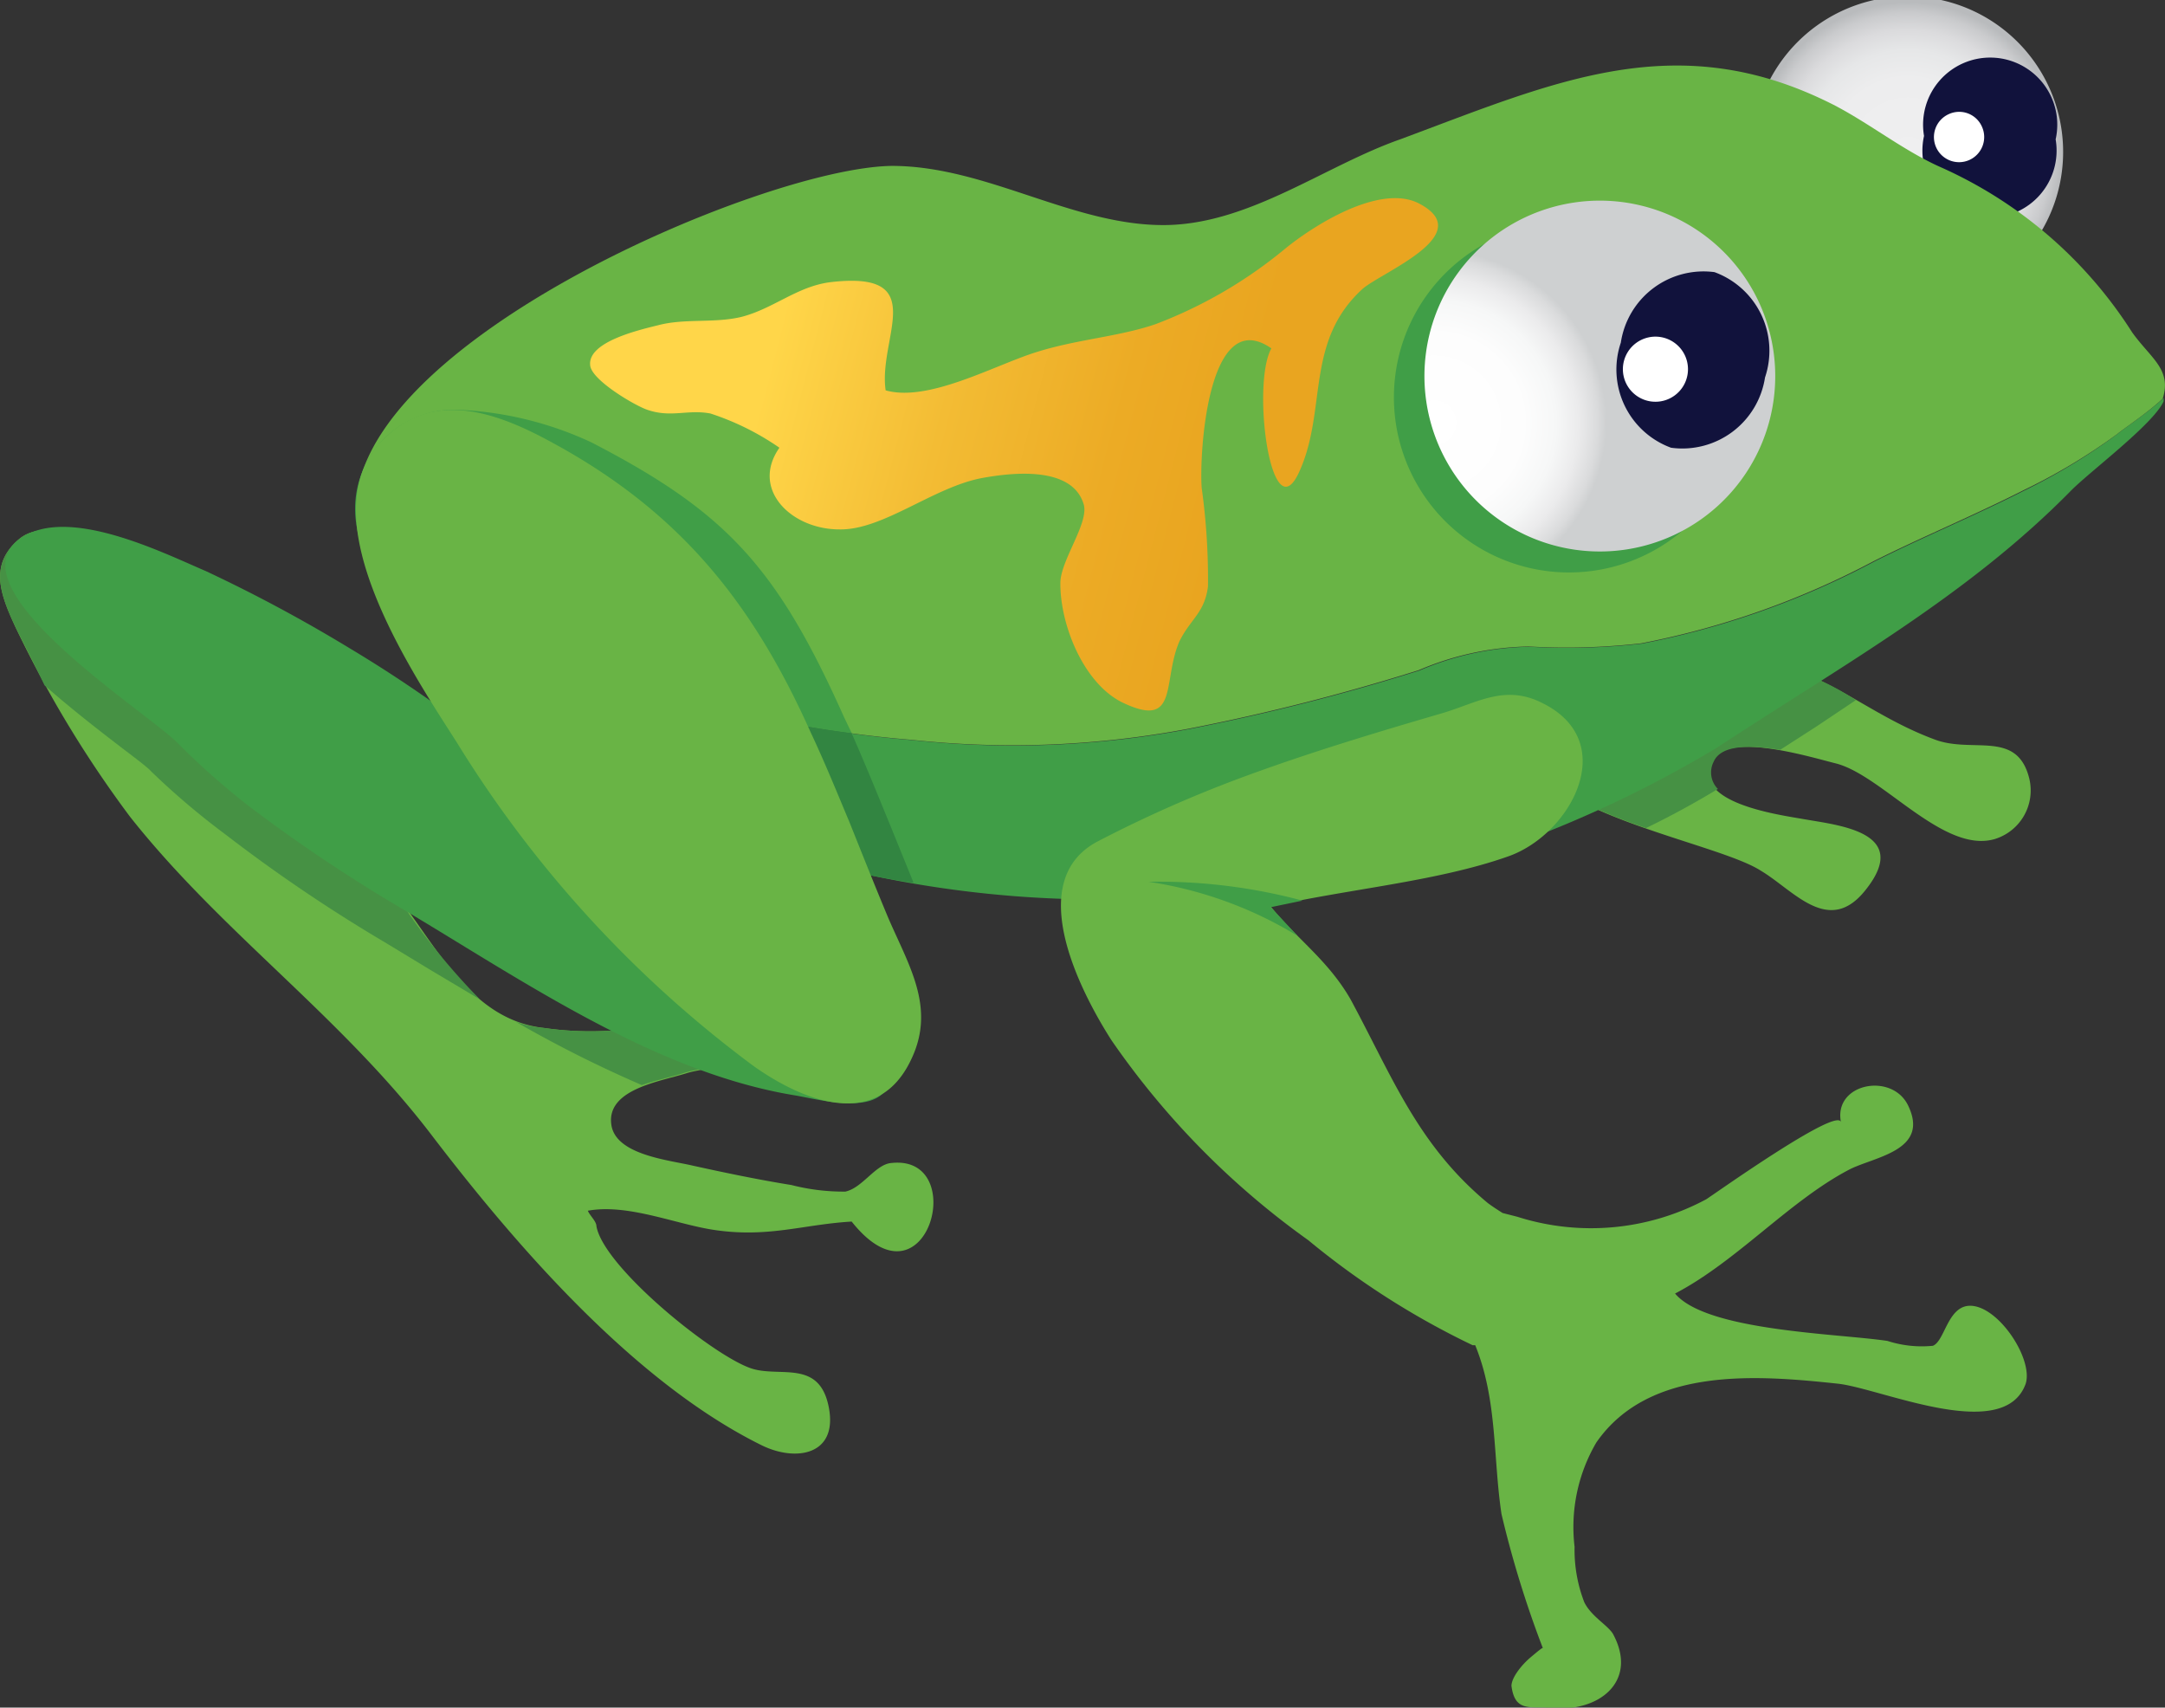
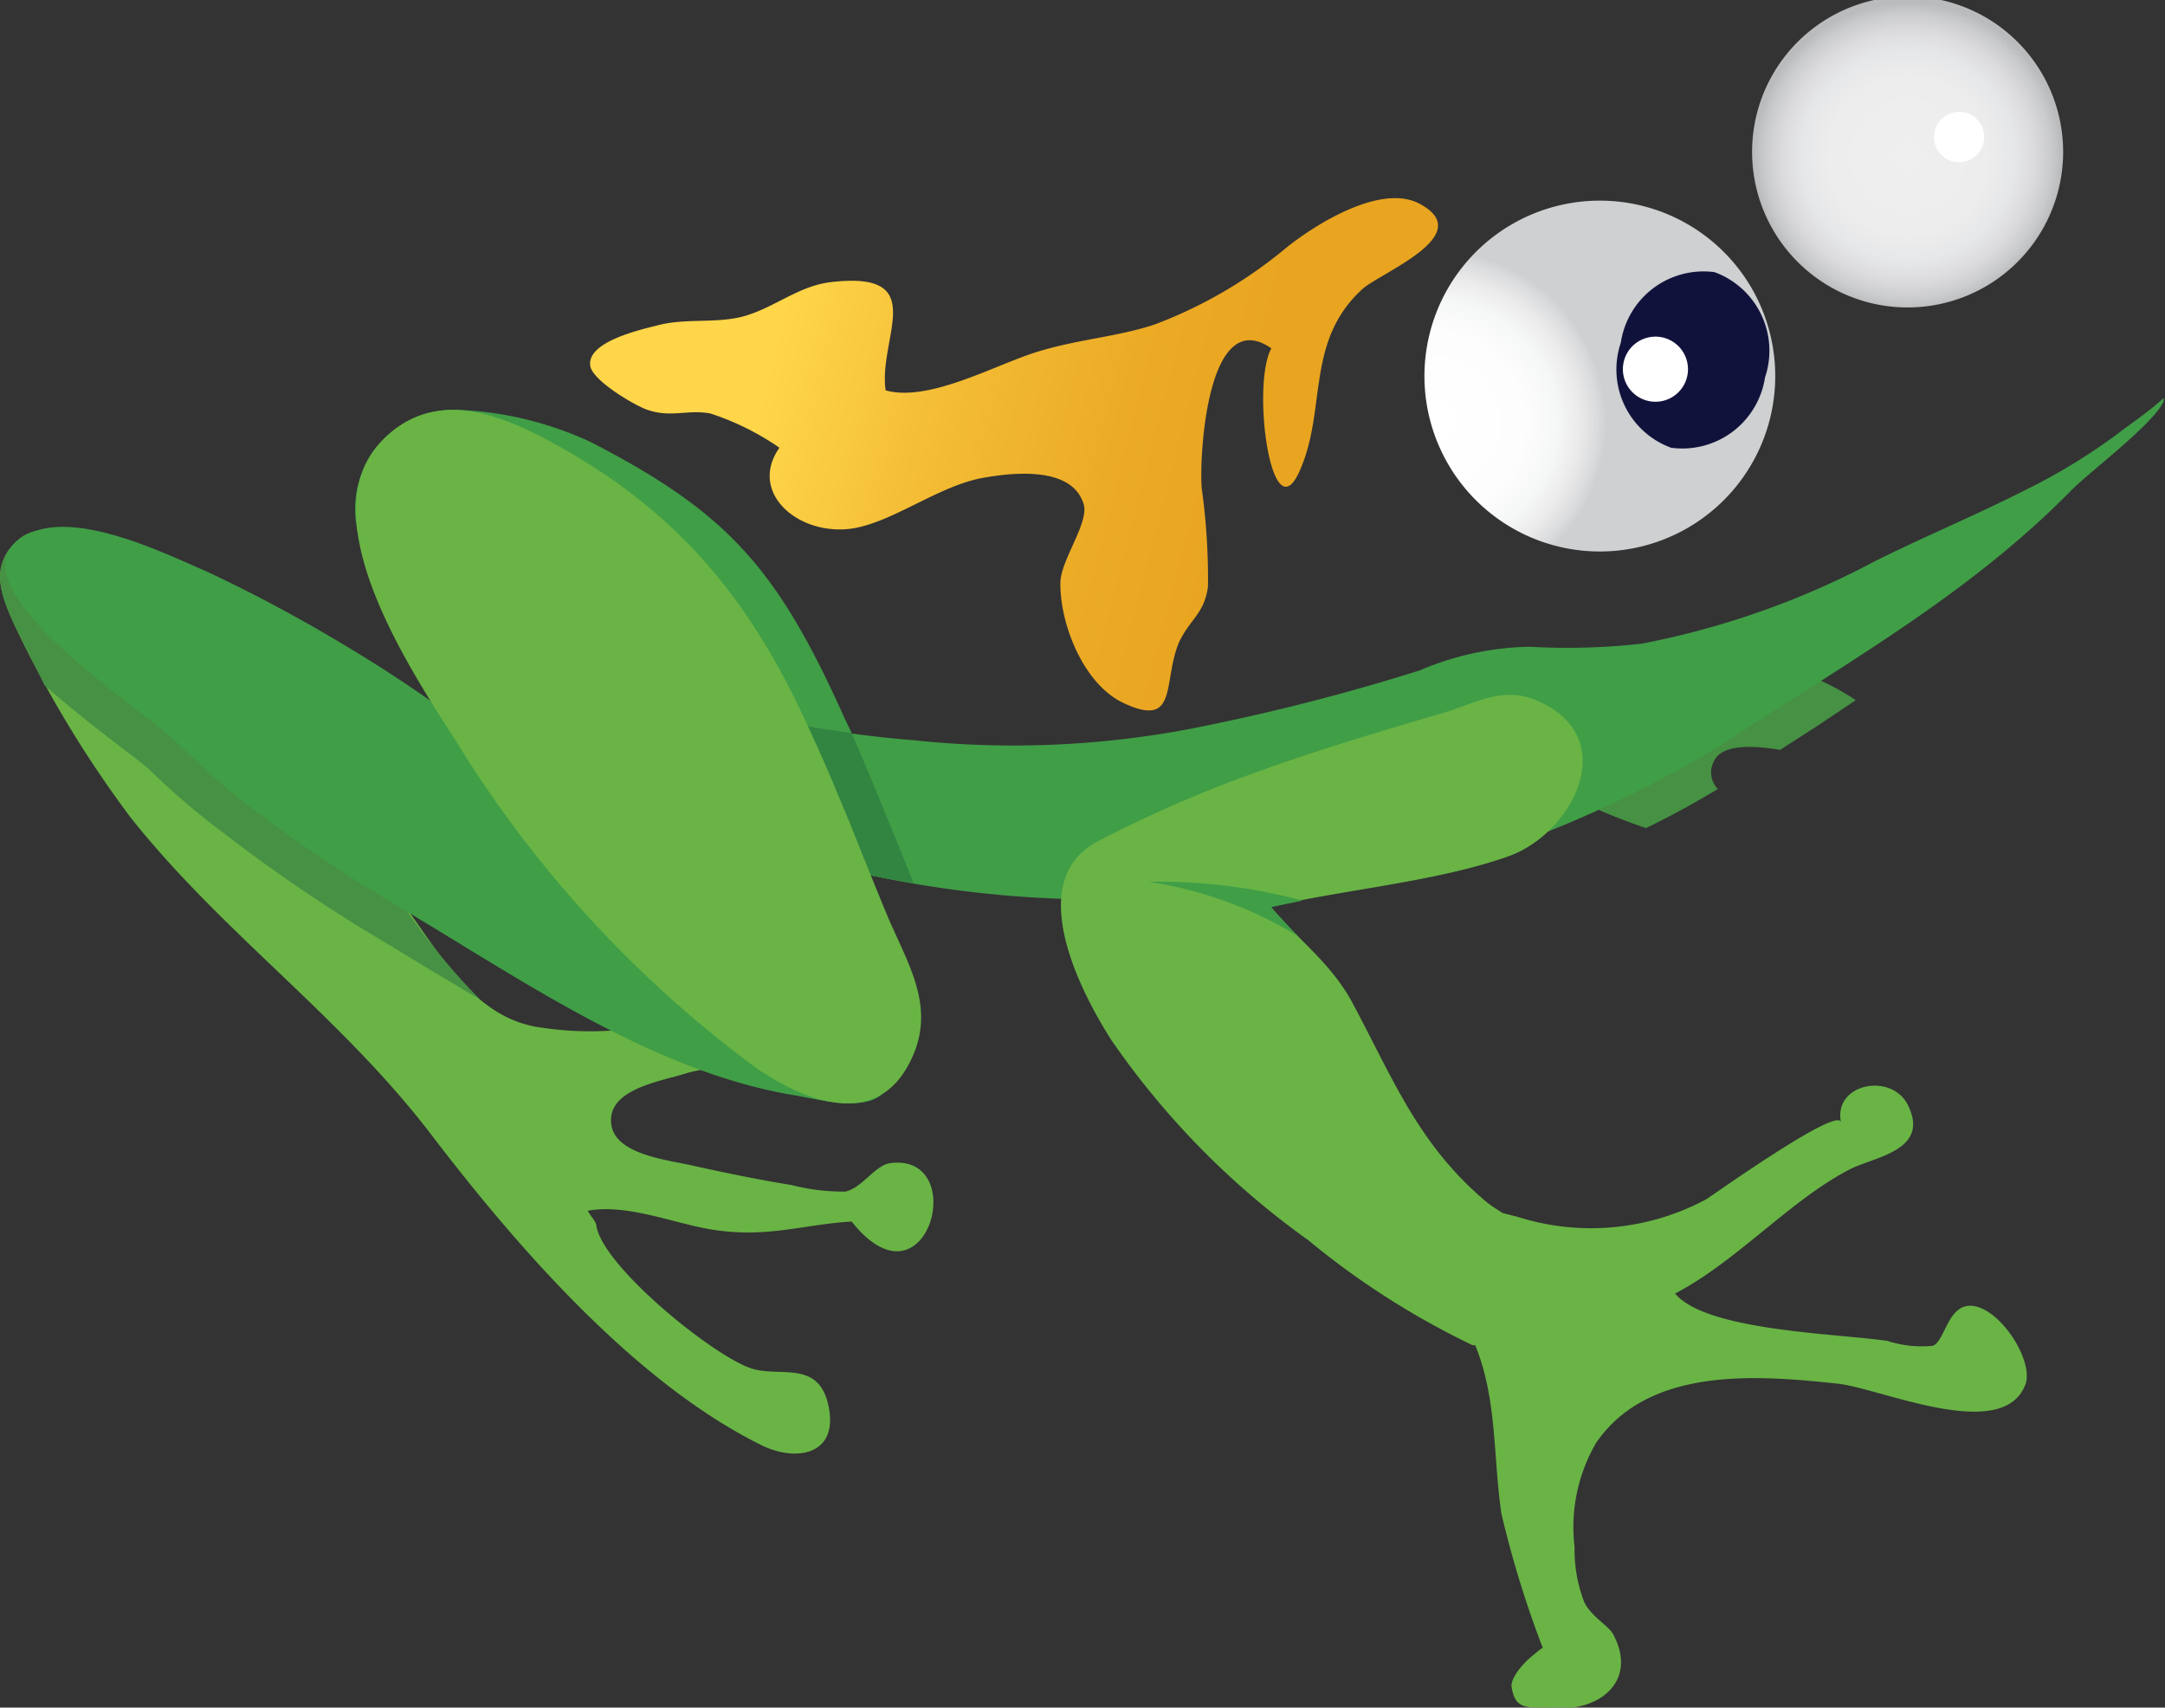
<svg xmlns="http://www.w3.org/2000/svg" width="75.83" height="59.8" viewBox="0 0 75.83 59.8">
  <rect x="0" y="0" width="75.83" height="59.8" fill="#333333" stroke="none" />
  <defs>
    <style>.cls-1{fill:url(#radial-gradient);}.cls-2{fill:#11123c;}.cls-3{fill:#fff;}.cls-4{fill:#69b445;}.cls-5{fill:#469144;}.cls-6{fill:#409e47;}.cls-7{fill:#328541;}.cls-8{fill:url(#linear-gradient);}.cls-9{fill:url(#radial-gradient-2);}</style>
    <radialGradient id="radial-gradient" cx="2268.31" cy="444.16" r="5.39" gradientTransform="translate(-2229.7 267.16) rotate(-17.58)" gradientUnits="userSpaceOnUse">
      <stop offset="0" stop-color="#efeff0" />
      <stop offset="0.51" stop-color="#ededee" />
      <stop offset="0.69" stop-color="#e6e7e8" />
      <stop offset="0.82" stop-color="#dbdbdd" />
      <stop offset="0.93" stop-color="#cacbcd" />
      <stop offset="1" stop-color="#b9bbbd" />
    </radialGradient>
    <linearGradient id="linear-gradient" x1="2242.93" y1="446.89" x2="2228.74" y2="438.01" gradientTransform="translate(-2229.7 267.16) rotate(-17.58)" gradientUnits="userSpaceOnUse">
      <stop offset="0" stop-color="#e9a520" />
      <stop offset="0.26" stop-color="#ecab25" />
      <stop offset="0.62" stop-color="#f3bc34" />
      <stop offset="1" stop-color="#ffd649" />
    </linearGradient>
    <radialGradient id="radial-gradient-2" cx="-1479.83" cy="447.97" r="6.06" gradientTransform="matrix(-0.95, 0.3, 0.3, 0.95, -1490, 33.18)" gradientUnits="userSpaceOnUse">
      <stop offset="0" stop-color="#fff" />
      <stop offset="0.52" stop-color="#fdfdfd" />
      <stop offset="0.71" stop-color="#f6f7f7" />
      <stop offset="0.84" stop-color="#ebebec" />
      <stop offset="0.95" stop-color="#dadbdc" />
      <stop offset="1" stop-color="#ced0d1" />
    </radialGradient>
  </defs>
  <title>Asset 13</title>
  <g id="Layer_2" data-name="Layer 2">
    <g id="Popup">
      <path class="cls-1" d="M72.1,6.64A5.44,5.44,0,0,0,61.53,4,5.44,5.44,0,0,0,72.1,6.64Z" />
-       <path class="cls-2" d="M72,4.88a2.35,2.35,0,1,0-4.61-.12A2.35,2.35,0,1,0,72,4.88Z" />
+       <path class="cls-2" d="M72,4.88A2.35,2.35,0,1,0,72,4.88Z" />
      <path class="cls-3" d="M69.42,4.44A.88.88,0,1,1,68.25,4,.87.87,0,0,1,69.42,4.44Z" />
-       <path class="cls-4" d="M53.65,24.88c1.15-2.11,5.16-1.93,7.12-1.82,3,.15,4.38,1.87,7,2.84,1.33.5,2.89-.36,3.31,1.38a1.78,1.78,0,0,1-1.2,2.1c-1.79.54-3.93-2.21-5.56-2.64-.93-.23-3.92-1.16-4.39-.06-.64,1.43,2.29,1.84,3.21,2,1.22.22,3.84.44,2.2,2.49-1.29,1.63-2.52,0-3.67-.68C59.86,29.33,51.83,28.22,53.65,24.88Z" />
      <path class="cls-5" d="M53.65,24.88c-1.1,2,1.39,3.22,4,4.12.87-.42,1.71-.88,2.52-1.37a.82.82,0,0,1-.15-.95c.26-.61,1.3-.59,2.33-.42l1.26-.81L65,24.52a8.85,8.85,0,0,0-4.26-1.46C58.81,23,54.8,22.77,53.65,24.88Z" />
      <path class="cls-6" d="M72.55,17.17c-3.62,3.69-8,6.11-12.39,9A41.26,41.26,0,0,1,50,30.55c-3.64,1.15-6.77.9-10.56.94A38.6,38.6,0,0,1,24,28.66c-4.55-2-9.06-4-11.1-8.83a6,6,0,0,1-.43-1.54l.21.31A7.25,7.25,0,0,0,15,20.28a42.31,42.31,0,0,0,5.59,3,39.78,39.78,0,0,0,11.38,2.64,33.13,33.13,0,0,0,9.69-.39,74.32,74.32,0,0,0,8.06-2.05,10.2,10.2,0,0,1,3.86-.83,23.23,23.23,0,0,0,3.93-.11,29.07,29.07,0,0,0,8.13-2.87c1.69-.85,3.53-1.61,5.28-2.5a20.85,20.85,0,0,0,3.28-2c.2-.17,1.06-.74,1.58-1.23a.56.56,0,0,1,0,.12C75.41,14.86,73.24,16.48,72.55,17.17Z" />
      <path class="cls-4" d="M13.86,31.3c-2.46-3.14-4.39-6.78-7-9.78C5.63,20,2.05,17.74.68,18.87-.39,19.77,0,20.8.56,22a39.35,39.35,0,0,0,4,6.61c3.22,4.07,7.42,7,10.61,11.21,3,3.92,7.11,8.63,11.52,10.8,1.19.58,2.66.34,2.34-1.33s-1.66-1.06-2.66-1.35c-1.3-.38-5.23-3.55-5.48-5,0-.17-.24-.38-.3-.54,1.37-.25,3,.44,4.34.66,1.95.31,3.18-.18,4.9-.28,2.63,3.31,4.17-2.37,1.38-2.05-.55.05-1,.87-1.6,1a7.35,7.35,0,0,1-1.89-.23c-1.12-.18-2.33-.43-3.46-.68-.86-.2-2.72-.38-2.85-1.45-.16-1.24,1.75-1.5,2.65-1.79.65-.2,2.59-.35,2.92-.9.72-1.2-.81-2.22-1.92-2S23.47,35.78,22.29,36a11.28,11.28,0,0,1-3.23,0C16.52,35.72,15.36,33.24,13.86,31.3Z" />
-       <path class="cls-5" d="M24,37.56c.65-.2,2.59-.35,2.92-.9.72-1.2-.81-2.22-1.92-2S23.47,35.78,22.29,36a11.28,11.28,0,0,1-3.23,0,3.64,3.64,0,0,1-1-.22A43.1,43.1,0,0,0,22.48,38C23,37.82,23.62,37.69,24,37.56Z" />
      <path class="cls-5" d="M7.88,29.21A55.24,55.24,0,0,0,13.48,33l1.65,1,1.68,1a23.18,23.18,0,0,1-2.95-3.69c-2.46-3.14-4.39-6.78-7-9.78C5.63,20,2.05,17.74.68,18.87-.39,19.77,0,20.8.56,22c.33.65.67,1.31,1,2,.77.68,1.65,1.38,2.59,2.1.48.37,1,.75,1.14.91A26.39,26.39,0,0,0,7.88,29.21Z" />
      <path class="cls-6" d="M7.21,20a52.86,52.86,0,0,1,5,2.68,46.05,46.05,0,0,1,10.31,8.4c1.75,1.88,3.61,4.07,5.9,5.12.85.39,3.61.59,2.58,2-.59.79-2.38.29-3.16.16-4.88-.8-9.5-4-13.68-6.49a55.43,55.43,0,0,1-5.47-3.66,26.4,26.4,0,0,1-2.45-2.17c-1-1.05-8-5.44-5.53-7.18C2.36,17.69,5.67,19.34,7.21,20Z" />
-       <path class="cls-4" d="M70.89,17.16c-1.75.89-3.59,1.65-5.28,2.5a29.07,29.07,0,0,1-8.13,2.87,23.23,23.23,0,0,1-3.93.11,10.2,10.2,0,0,0-3.86.83,74.32,74.32,0,0,1-8.06,2.05,33.13,33.13,0,0,1-9.69.39,39.78,39.78,0,0,1-11.38-2.64,42.31,42.31,0,0,1-5.59-3,7.25,7.25,0,0,1-2.26-1.68l-.21-.31c-.79-6,14.18-12.42,18.74-12.47,3.35,0,6.41,2.15,9.68,2.07,2.91-.08,5.5-2.08,8.12-3,5.39-2,9.68-4,15.18-1.21,1.26.65,2.43,1.59,3.72,2.17a15.35,15.35,0,0,1,6.74,5.8c.66.92,1.39,1.29,1.07,2.32-.52.49-1.38,1.06-1.58,1.23A20.85,20.85,0,0,1,70.89,17.16Z" />
      <path class="cls-7" d="M24,28.66a33,33,0,0,0,8,2.26l-.69-1.7-.36-.88c-.36-.88-.73-1.78-1.13-2.68a38,38,0,0,1-9.24-2.39,42.31,42.31,0,0,1-5.59-3,7.25,7.25,0,0,1-2.26-1.68l-.21-.31a6,6,0,0,0,.43,1.54C15,24.64,19.48,26.68,24,28.66Z" />
      <path class="cls-6" d="M29.57,25.13c-2.36-5.28-4.14-7.2-8.86-9.64A12.22,12.22,0,0,0,16,14.35a3.47,3.47,0,0,0-3.53,3.94l.21.31A7.25,7.25,0,0,0,15,20.28a42.31,42.31,0,0,0,5.59,3,38,38,0,0,0,9.24,2.39Z" />
      <path class="cls-4" d="M29.76,28.81c.44,1.1.87,2.18,1.32,3.26.71,1.68,1.71,3.17.85,5-1.19,2.58-3.82,1.48-5.54.26A40.59,40.59,0,0,1,16,26c-1.51-2.37-5.16-7.75-2.71-10.47,1.63-1.79,3.7-1.24,5.6-.27,4.72,2.44,7.39,5.66,9.51,10.4C28.89,26.7,29.32,27.76,29.76,28.81Z" />
      <path class="cls-4" d="M38.44,29.47a44.35,44.35,0,0,1,5.13-2.27c2.28-.84,4.6-1.54,7-2.24,1.21-.37,2.17-1,3.47-.33C56.78,26,55,29.25,52.8,30c-2.5.88-5.65,1.14-8.29,1.75.9,1.12,2,1.87,2.79,3.24,1.47,2.72,2.35,5.1,4.81,7.14.16.12.33.23.52.35l.51.13A8.53,8.53,0,0,0,59.76,42c.3-.19,4.61-3.26,4.72-2.7-.27-1.36,1.78-1.76,2.35-.59.78,1.6-1.21,1.8-2.08,2.26-2.09,1.1-3.93,3.21-6.08,4.33,1.1,1.32,5.73,1.4,7.44,1.66a3.92,3.92,0,0,0,1.59.17c.41-.16.51-1.34,1.25-1.4,1-.07,2.28,1.85,2,2.73-.76,2.1-5,.19-6.55,0-2.81-.3-6.63-.63-8.49,2.06a5.86,5.86,0,0,0-.76,3.65,5.09,5.09,0,0,0,.34,1.94c.24.49.8.79,1,1.1.91,1.67-.49,2.77-2.16,2.6-.7-.07-1.27.18-1.39-.77,0-.29.36-.74.67-1s.42-.35.43-.32a36.36,36.36,0,0,1-1.45-4.7c-.3-2-.14-4-.92-5.91l-.09,0a28,28,0,0,1-5.76-3.68,28.38,28.38,0,0,1-6.89-7C37.74,34.57,35.89,30.82,38.44,29.47Z" />
      <path class="cls-8" d="M42.09,17.09a23.1,23.1,0,0,1,.22,3.45c-.12.93-.61,1.13-1,1.92-.61,1.4,0,3.1-2,2.14-1.36-.67-2.18-2.72-2.17-4.18,0-.79,1-2.09.82-2.75-.41-1.4-2.62-1.1-3.56-.93-1.71.32-3.47,1.83-5,1.8-1.69,0-3.12-1.41-2.1-2.86a9.27,9.27,0,0,0-2.42-1.2c-.81-.15-1.37.16-2.21-.13-.42-.14-2-1.06-2-1.58-.06-.8,1.69-1.21,2.38-1.38.94-.25,2-.06,2.95-.3,1.12-.3,1.94-1.07,3.1-1.21,3.52-.41,1.65,1.94,1.92,3.79,1.48.42,3.76-.85,5.22-1.32s2.93-.55,4.24-1A16,16,0,0,0,45,8.72c1-.82,3.34-2.31,4.71-1.59,2.07,1.09-1.35,2.41-2,3-2,1.84-1.23,4.19-2.18,6.34-1,2.31-1.71-3-1-4.27C42.29,10.64,42,15.94,42.09,17.09Z" />
-       <path class="cls-6" d="M60.92,15.38A6.13,6.13,0,0,0,49,12.45a6.13,6.13,0,0,0,11.91,2.93Z" />
      <path class="cls-9" d="M62,14.64A6.14,6.14,0,0,0,50.07,11.7,6.14,6.14,0,0,0,62,14.64Z" />
      <path class="cls-2" d="M61.82,13.22a2.93,2.93,0,0,0-1.77-3.69A2.93,2.93,0,0,0,56.77,12a2.92,2.92,0,0,0,1.76,3.68A2.93,2.93,0,0,0,61.82,13.22Z" />
      <path class="cls-3" d="M59.09,12.66a1.14,1.14,0,1,1-1.37-.84A1.14,1.14,0,0,1,59.09,12.66Z" />
      <path class="cls-6" d="M45.62,31.54l-1.11.23.93,1a14,14,0,0,0-5.21-1.89A19.47,19.47,0,0,1,45.62,31.54Z" />
    </g>
  </g>
</svg>